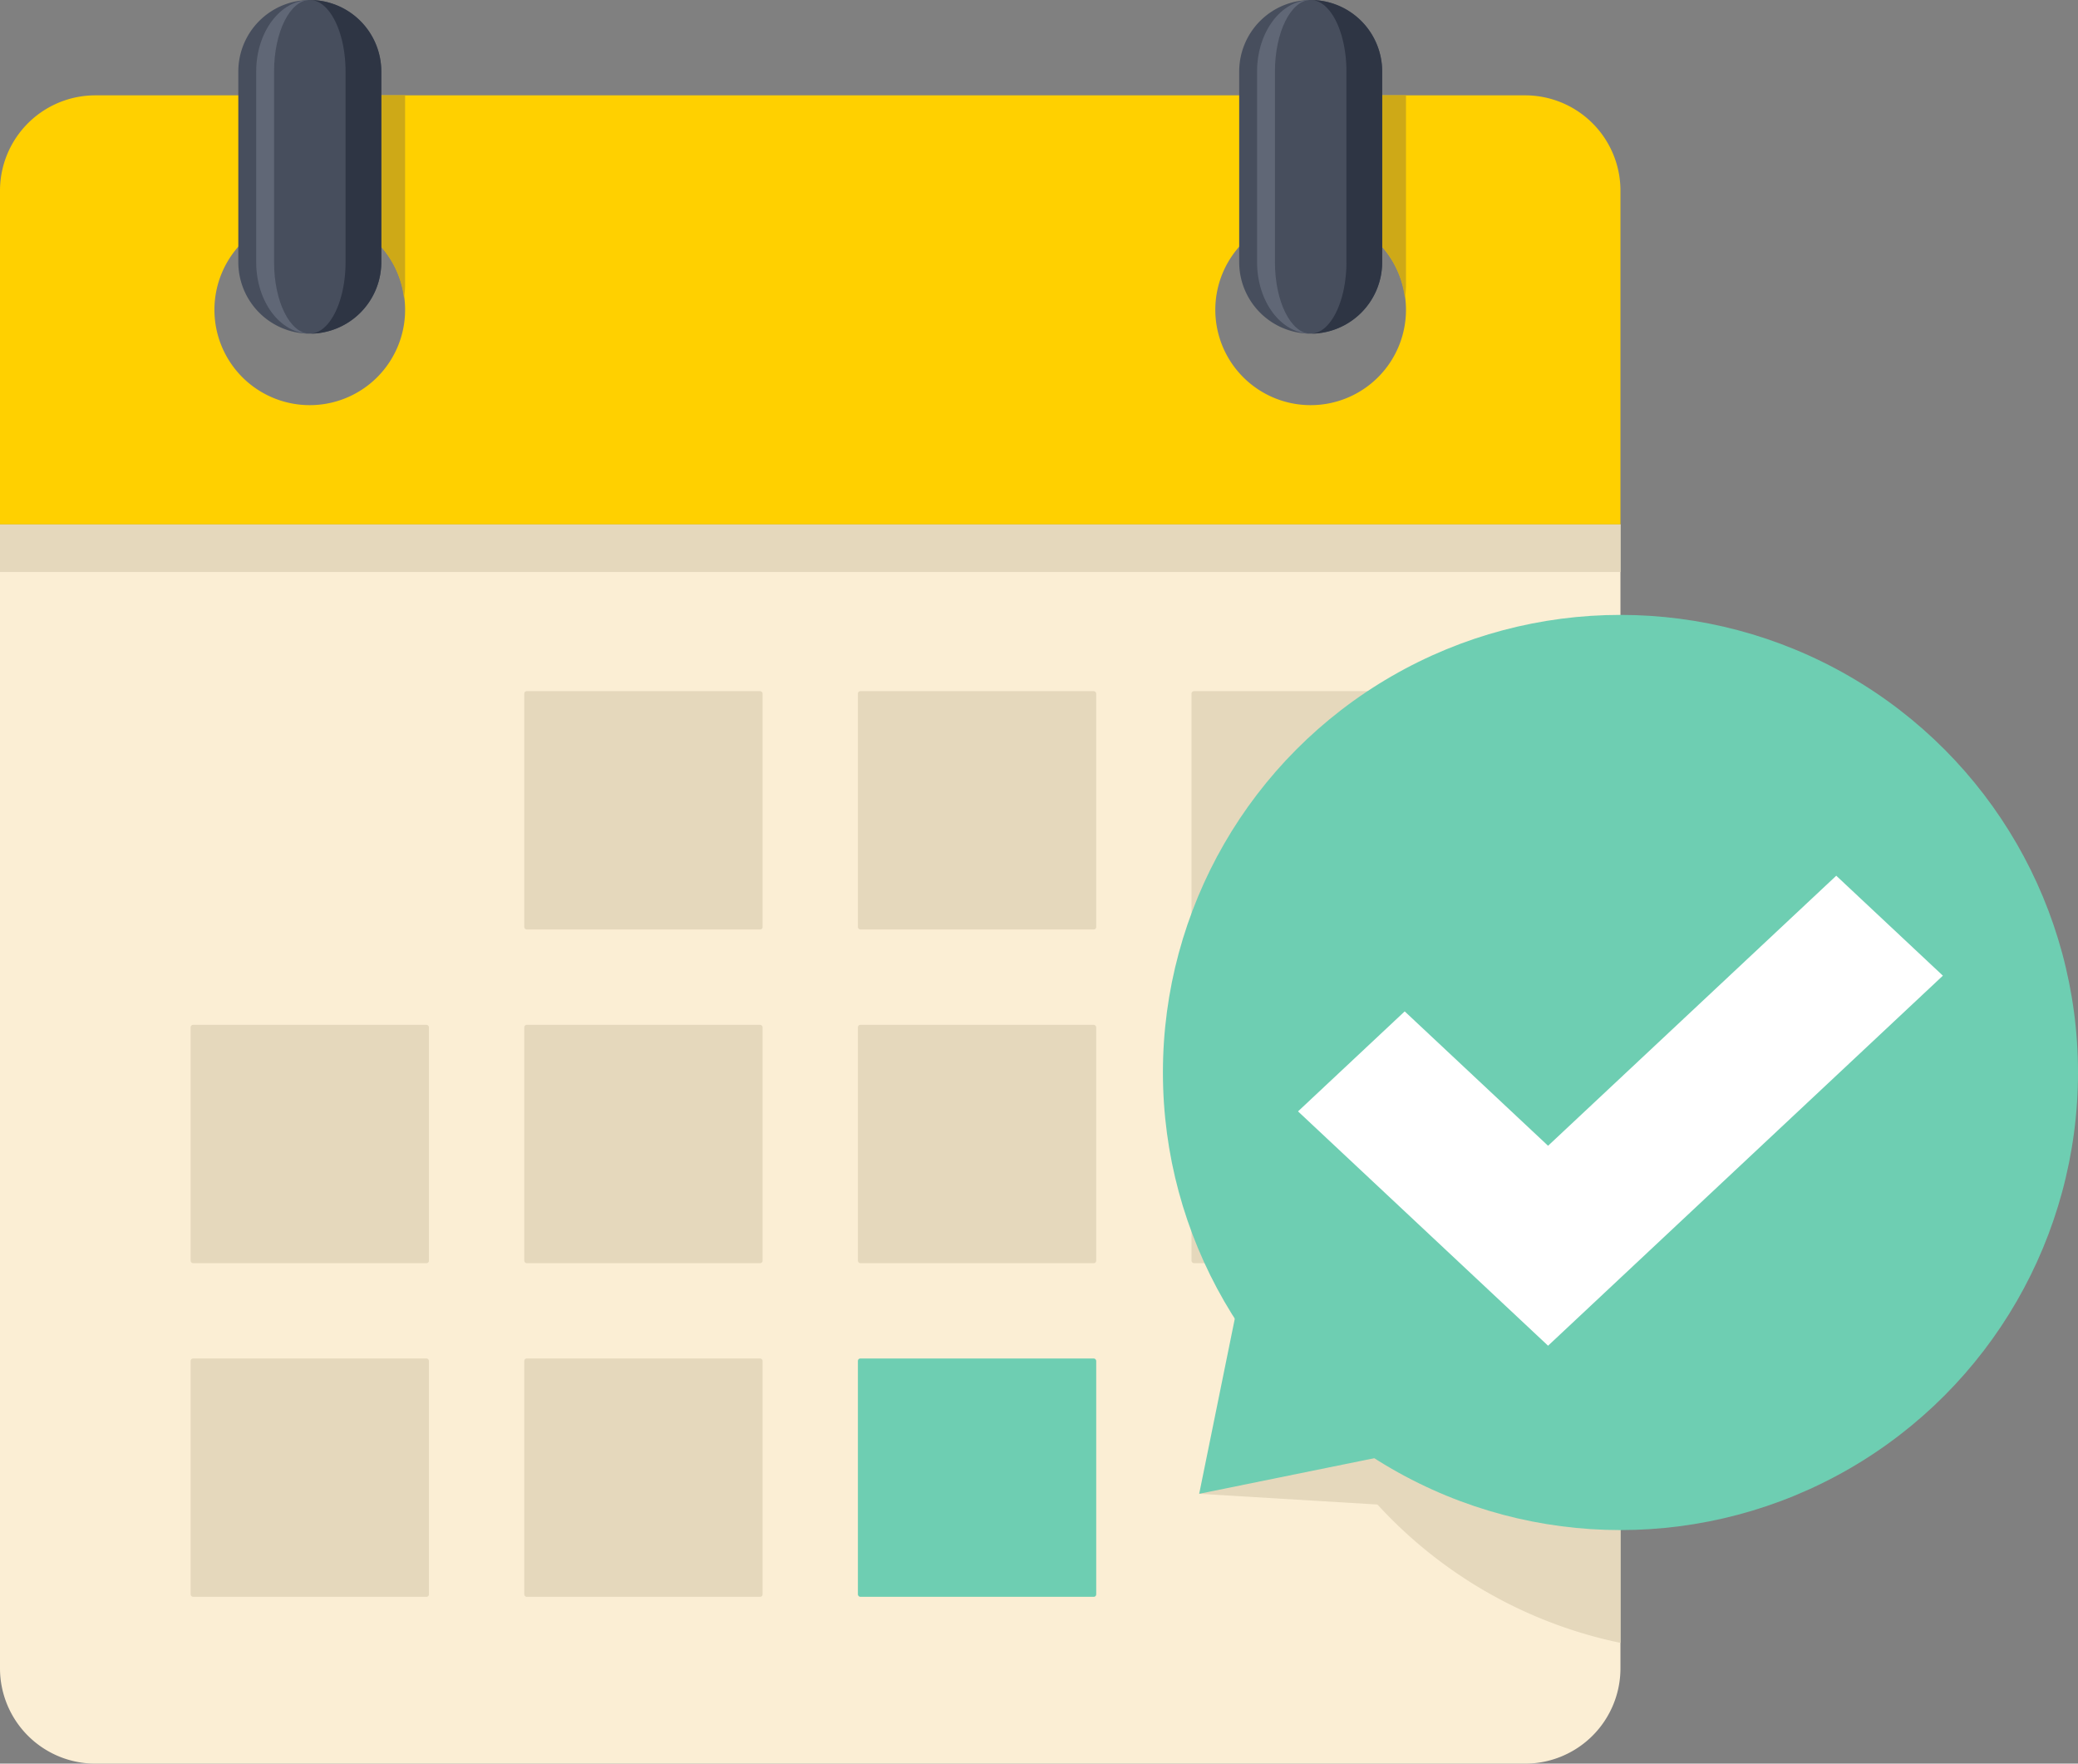
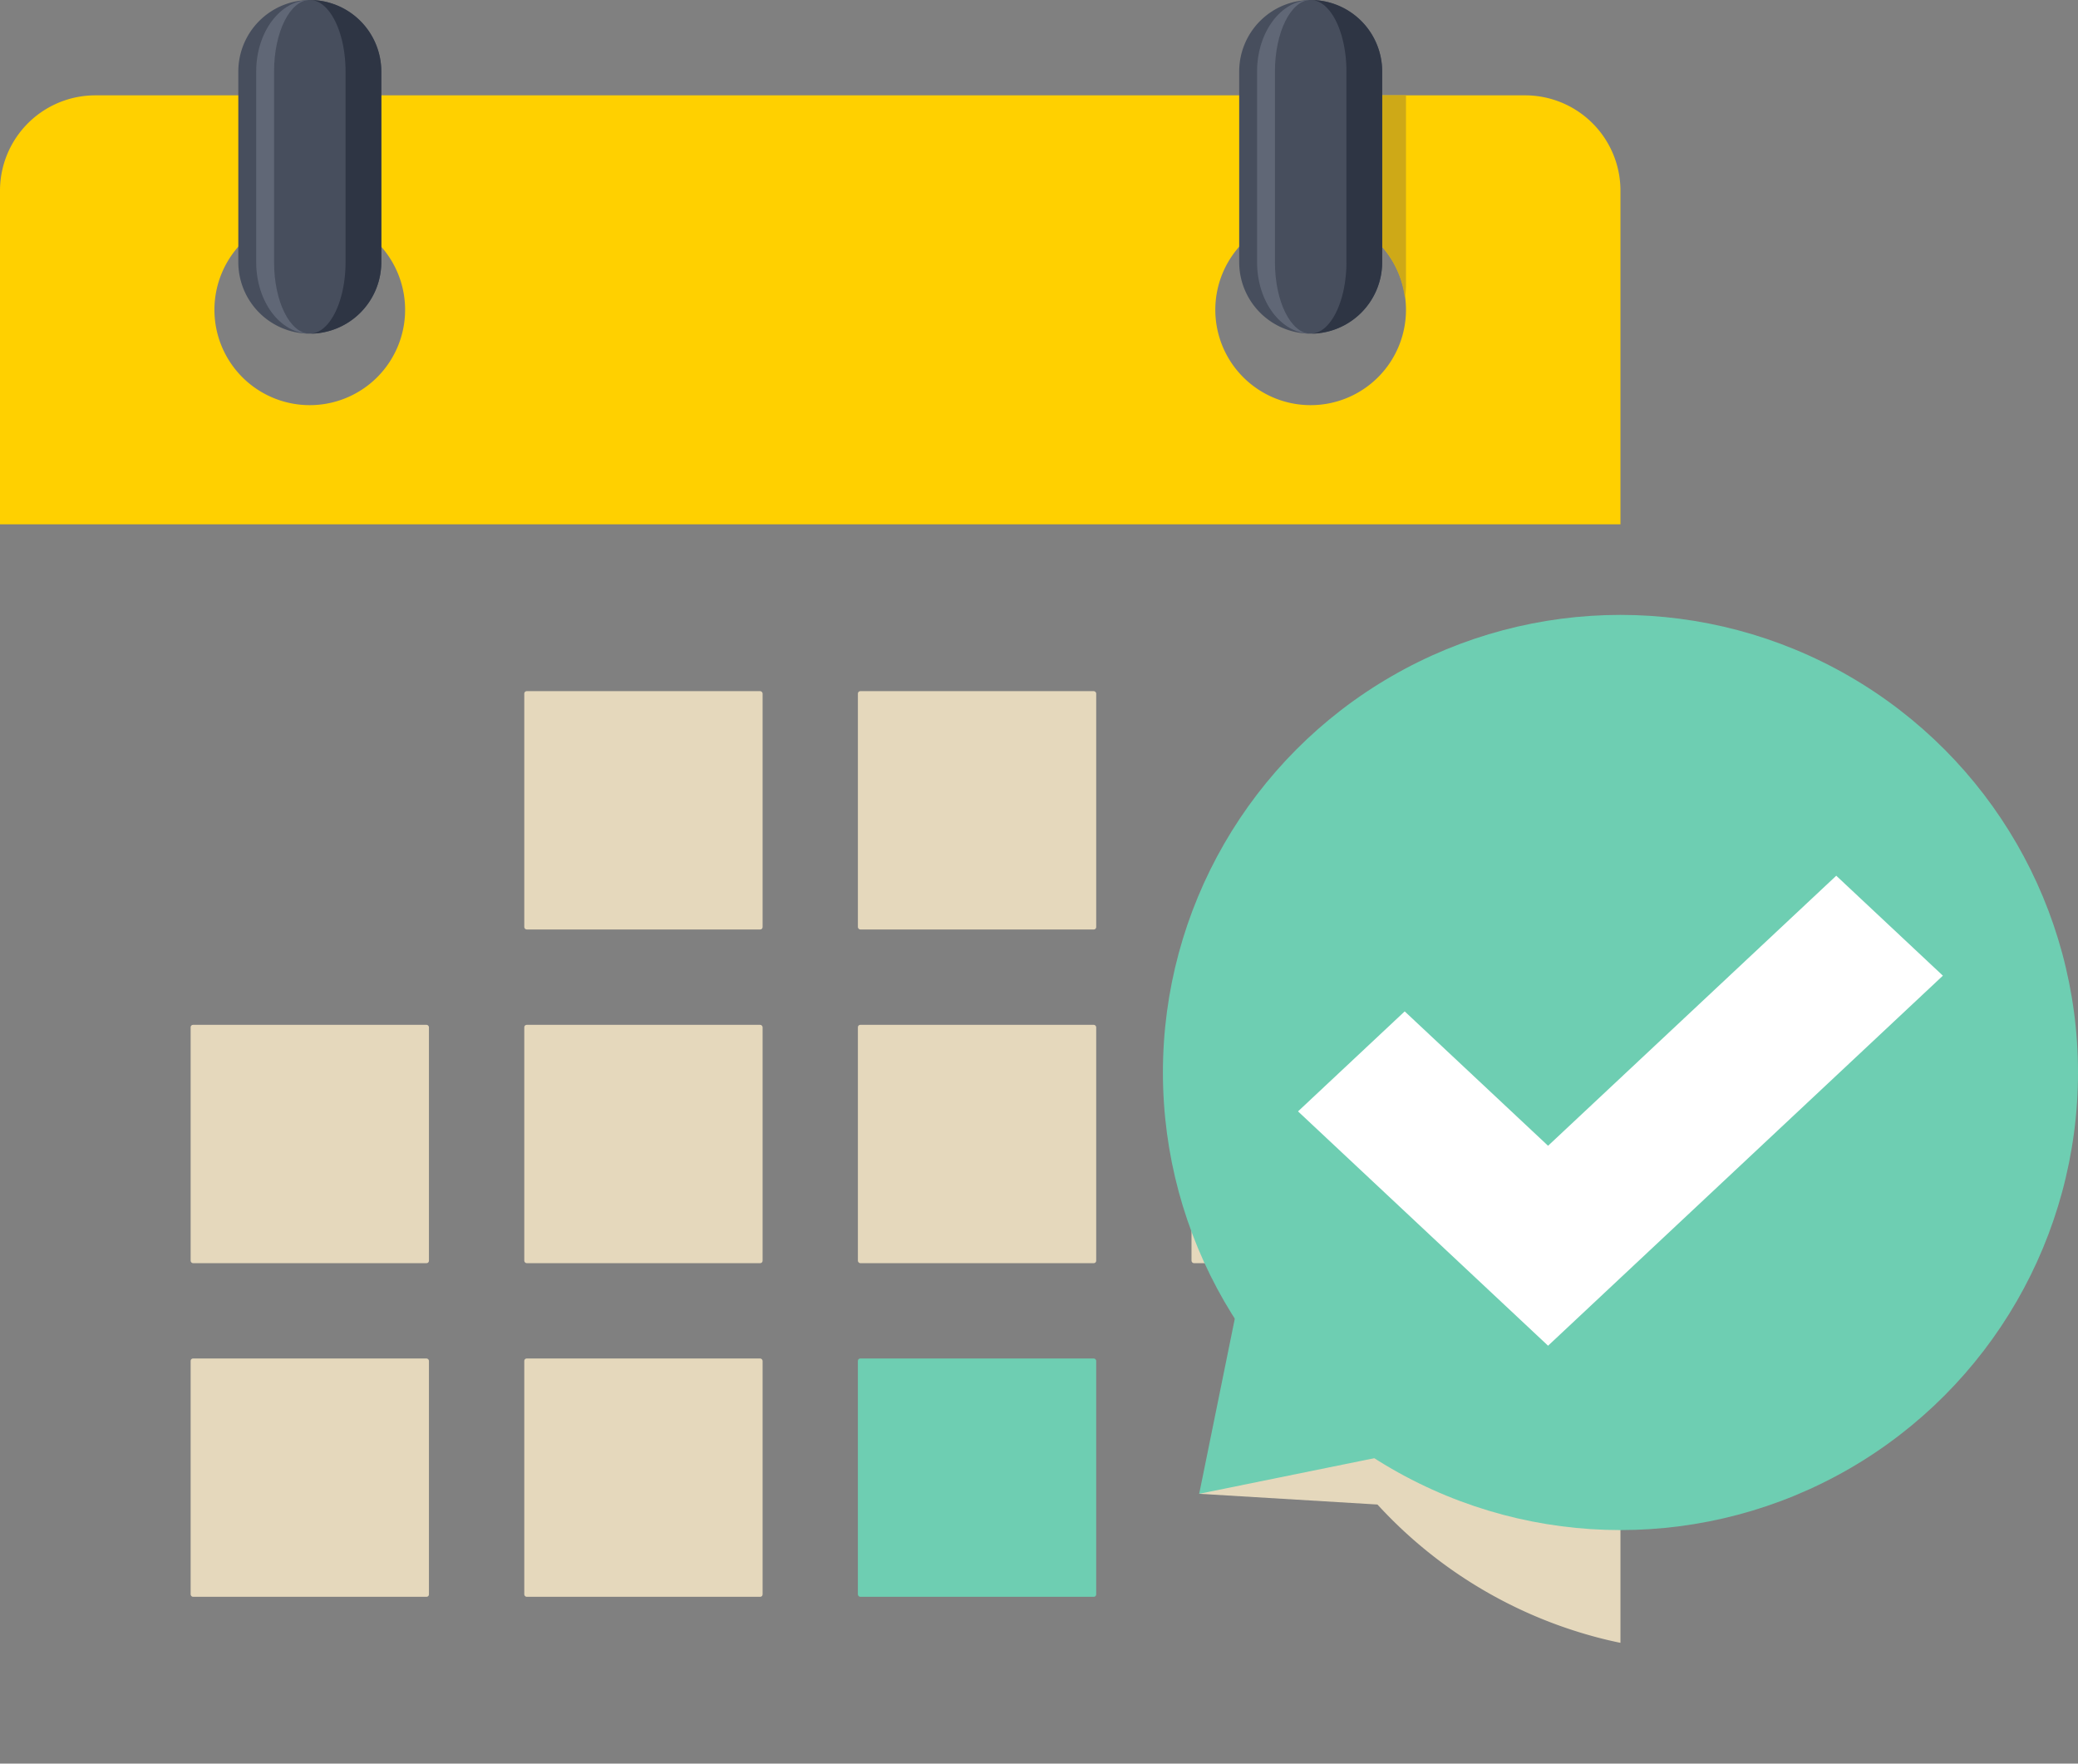
<svg xmlns="http://www.w3.org/2000/svg" id="編集モード" viewBox="0 0 581.33 493.33">
  <rect x="0" y="0" width="581.33" height="493.33" fill="#808080" stroke="none" />
  <defs>
    <style>.cls-1{fill:#fbeed4;}.cls-2,.cls-9{fill:#e5d8bc;}.cls-3{fill:#ffd000;}.cls-4{fill:#6eceb2;}.cls-5{fill:#cea917;}.cls-6{fill:#474e5d;}.cls-7{fill:#606776;}.cls-8{fill:#2e3544;}.cls-9{fill-rule:evenodd;}.cls-10{fill:#fff;}</style>
  </defs>
  <g id="Meeting_Deadline" data-name="Meeting Deadline">
-     <path class="cls-1" d="M0,146.67v320a26.67,26.67,0,0,0,26.67,26.66h400a26.67,26.67,0,0,0,26.66-26.66v-320Z" />
-     <rect class="cls-2" y="146.67" width="453.33" height="13.33" />
    <path class="cls-3" d="M426.67,26.67h-400A26.67,26.67,0,0,0,0,53.33v93.34H453.33V53.33A26.67,26.67,0,0,0,426.67,26.67Zm-340,86.66a26.67,26.67,0,1,1,26.66-26.66A26.67,26.67,0,0,1,86.67,113.33Zm280,0a26.67,26.67,0,1,1,26.66-26.66A26.67,26.67,0,0,1,366.67,113.33Z" />
    <rect class="cls-2" x="53.33" y="380" width="66.67" height="66.67" rx="0.67" />
    <rect class="cls-2" x="146.67" y="380" width="66.67" height="66.67" rx="0.67" />
    <rect class="cls-4" x="240" y="380" width="66.67" height="66.67" rx="0.67" />
    <rect class="cls-2" x="53.33" y="286.67" width="66.67" height="66.67" rx="0.67" />
    <rect class="cls-2" x="146.67" y="286.67" width="66.67" height="66.67" rx="0.67" />
    <rect class="cls-2" x="240" y="286.67" width="66.67" height="66.67" rx="0.67" />
    <rect class="cls-2" x="333.33" y="286.67" width="66.67" height="66.67" rx="0.67" />
    <rect class="cls-2" x="146.67" y="193.33" width="66.67" height="66.67" rx="0.67" />
    <rect class="cls-2" x="240" y="193.33" width="66.67" height="66.67" rx="0.67" />
-     <rect class="cls-2" x="333.33" y="193.33" width="66.67" height="66.67" rx="0.67" />
-     <path class="cls-5" d="M73.33,63.7A26.44,26.44,0,0,1,113,83.33a20.31,20.31,0,0,0,.33-3.33V26.67h-40Z" />
    <path class="cls-5" d="M353.33,26.67v37A26.44,26.44,0,0,1,393,83.33a20.31,20.31,0,0,0,.33-3.33V26.67Z" />
    <path class="cls-6" d="M86.67,0a20,20,0,0,0-20,20V73.33a20,20,0,0,0,40,0V20A20,20,0,0,0,86.67,0Z" />
    <path class="cls-7" d="M76.67,73.33V20c0-11,4.47-20,10-20-8.29,0-15,9-15,20V73.33c0,11,6.71,20,15,20C81.14,93.33,76.67,84.38,76.67,73.33Z" />
    <path class="cls-8" d="M86.67,0c5.52,0,10,9,10,20V73.33c0,11-4.48,20-10,20a20,20,0,0,0,20-20V20A20,20,0,0,0,86.67,0Z" />
    <path class="cls-6" d="M366.67,0a20,20,0,0,0-20,20V73.33a20,20,0,0,0,40,0V20A20,20,0,0,0,366.67,0Z" />
    <path class="cls-7" d="M356.67,73.33V20c0-11,4.47-20,10-20-8.29,0-15,9-15,20V73.33c0,11,6.71,20,15,20C361.14,93.33,356.67,84.38,356.67,73.33Z" />
    <path class="cls-8" d="M366.67,0c5.52,0,10,9,10,20V73.33c0,11-4.48,20-10,20a20,20,0,0,0,20-20V20A20,20,0,0,0,366.67,0Z" />
    <path class="cls-9" d="M453.33,459.54V209A128.05,128.05,0,0,0,357.7,373.1l-22.22,44.75,49.87,3A127.42,127.42,0,0,0,446.76,458Q450,458.86,453.33,459.54Z" />
    <polygon class="cls-4" points="335.48 417.85 347.03 361.05 392.29 406.3 335.48 417.85" />
    <circle class="cls-4" cx="453.33" cy="300" r="128" />
  </g>
  <polygon class="cls-10" points="433.08 376.43 363.13 310.88 392.97 282.91 433.08 320.5 513.7 244.96 543.53 272.92 433.08 376.43" />
</svg>